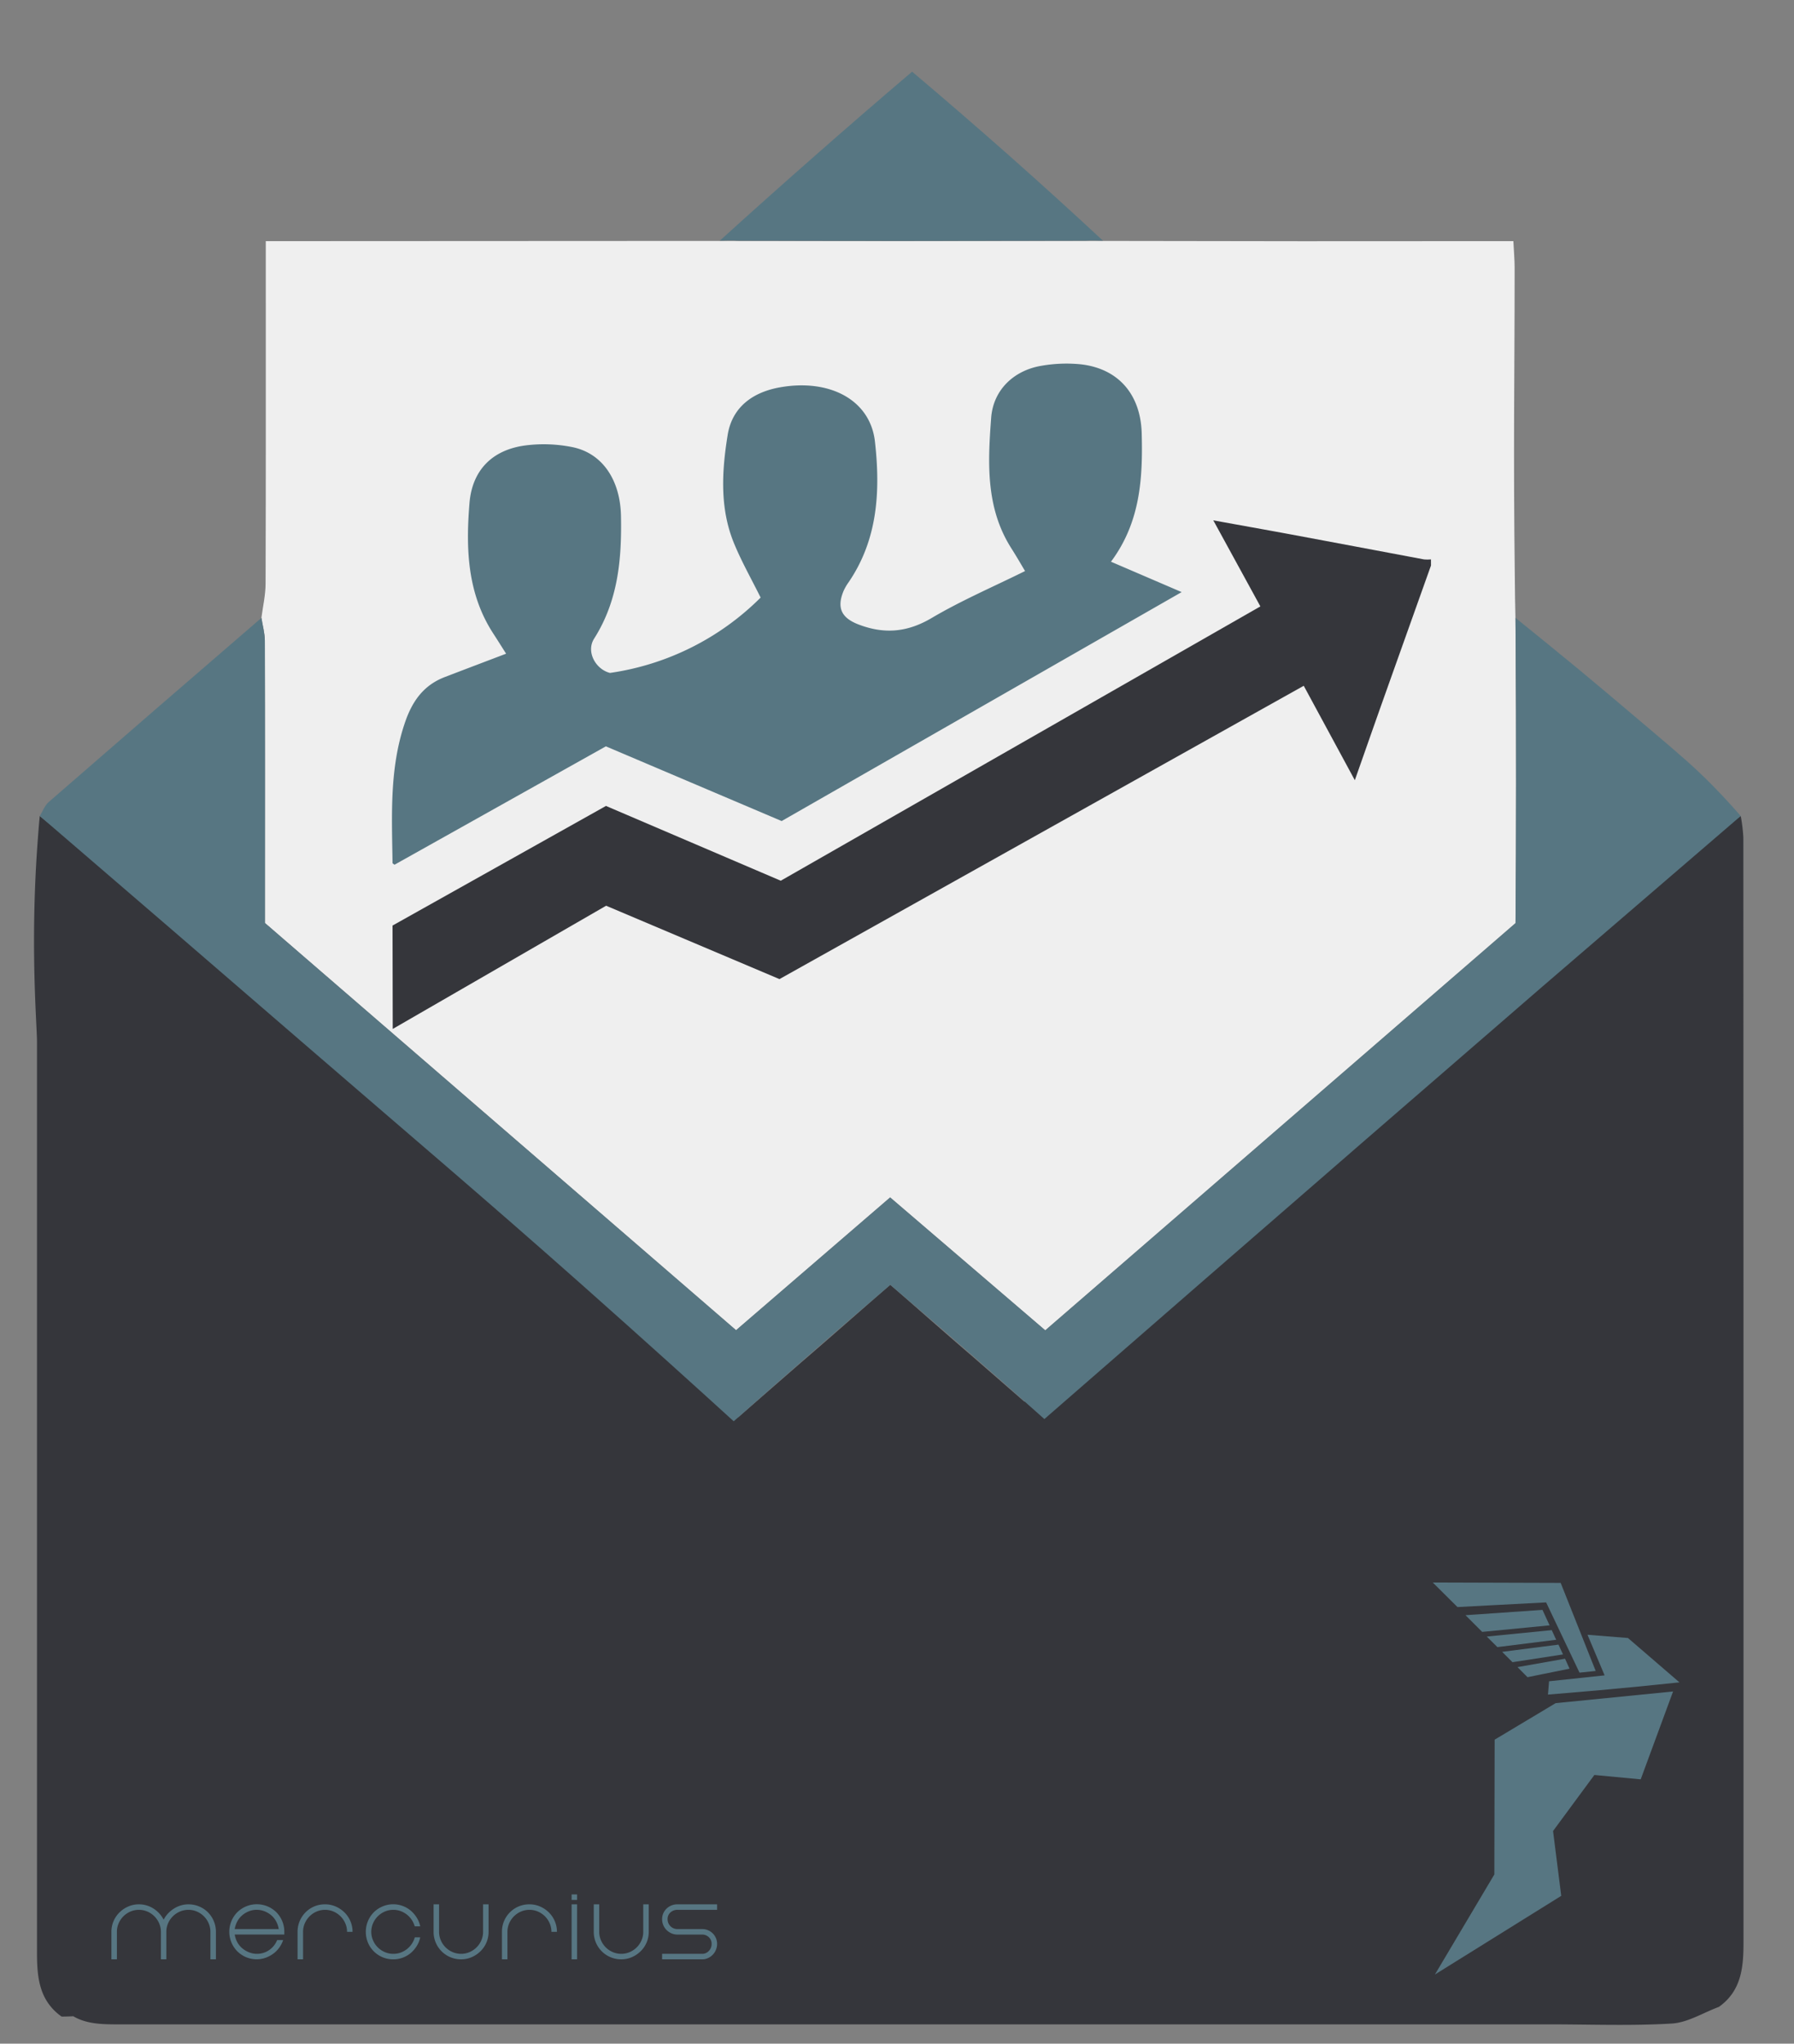
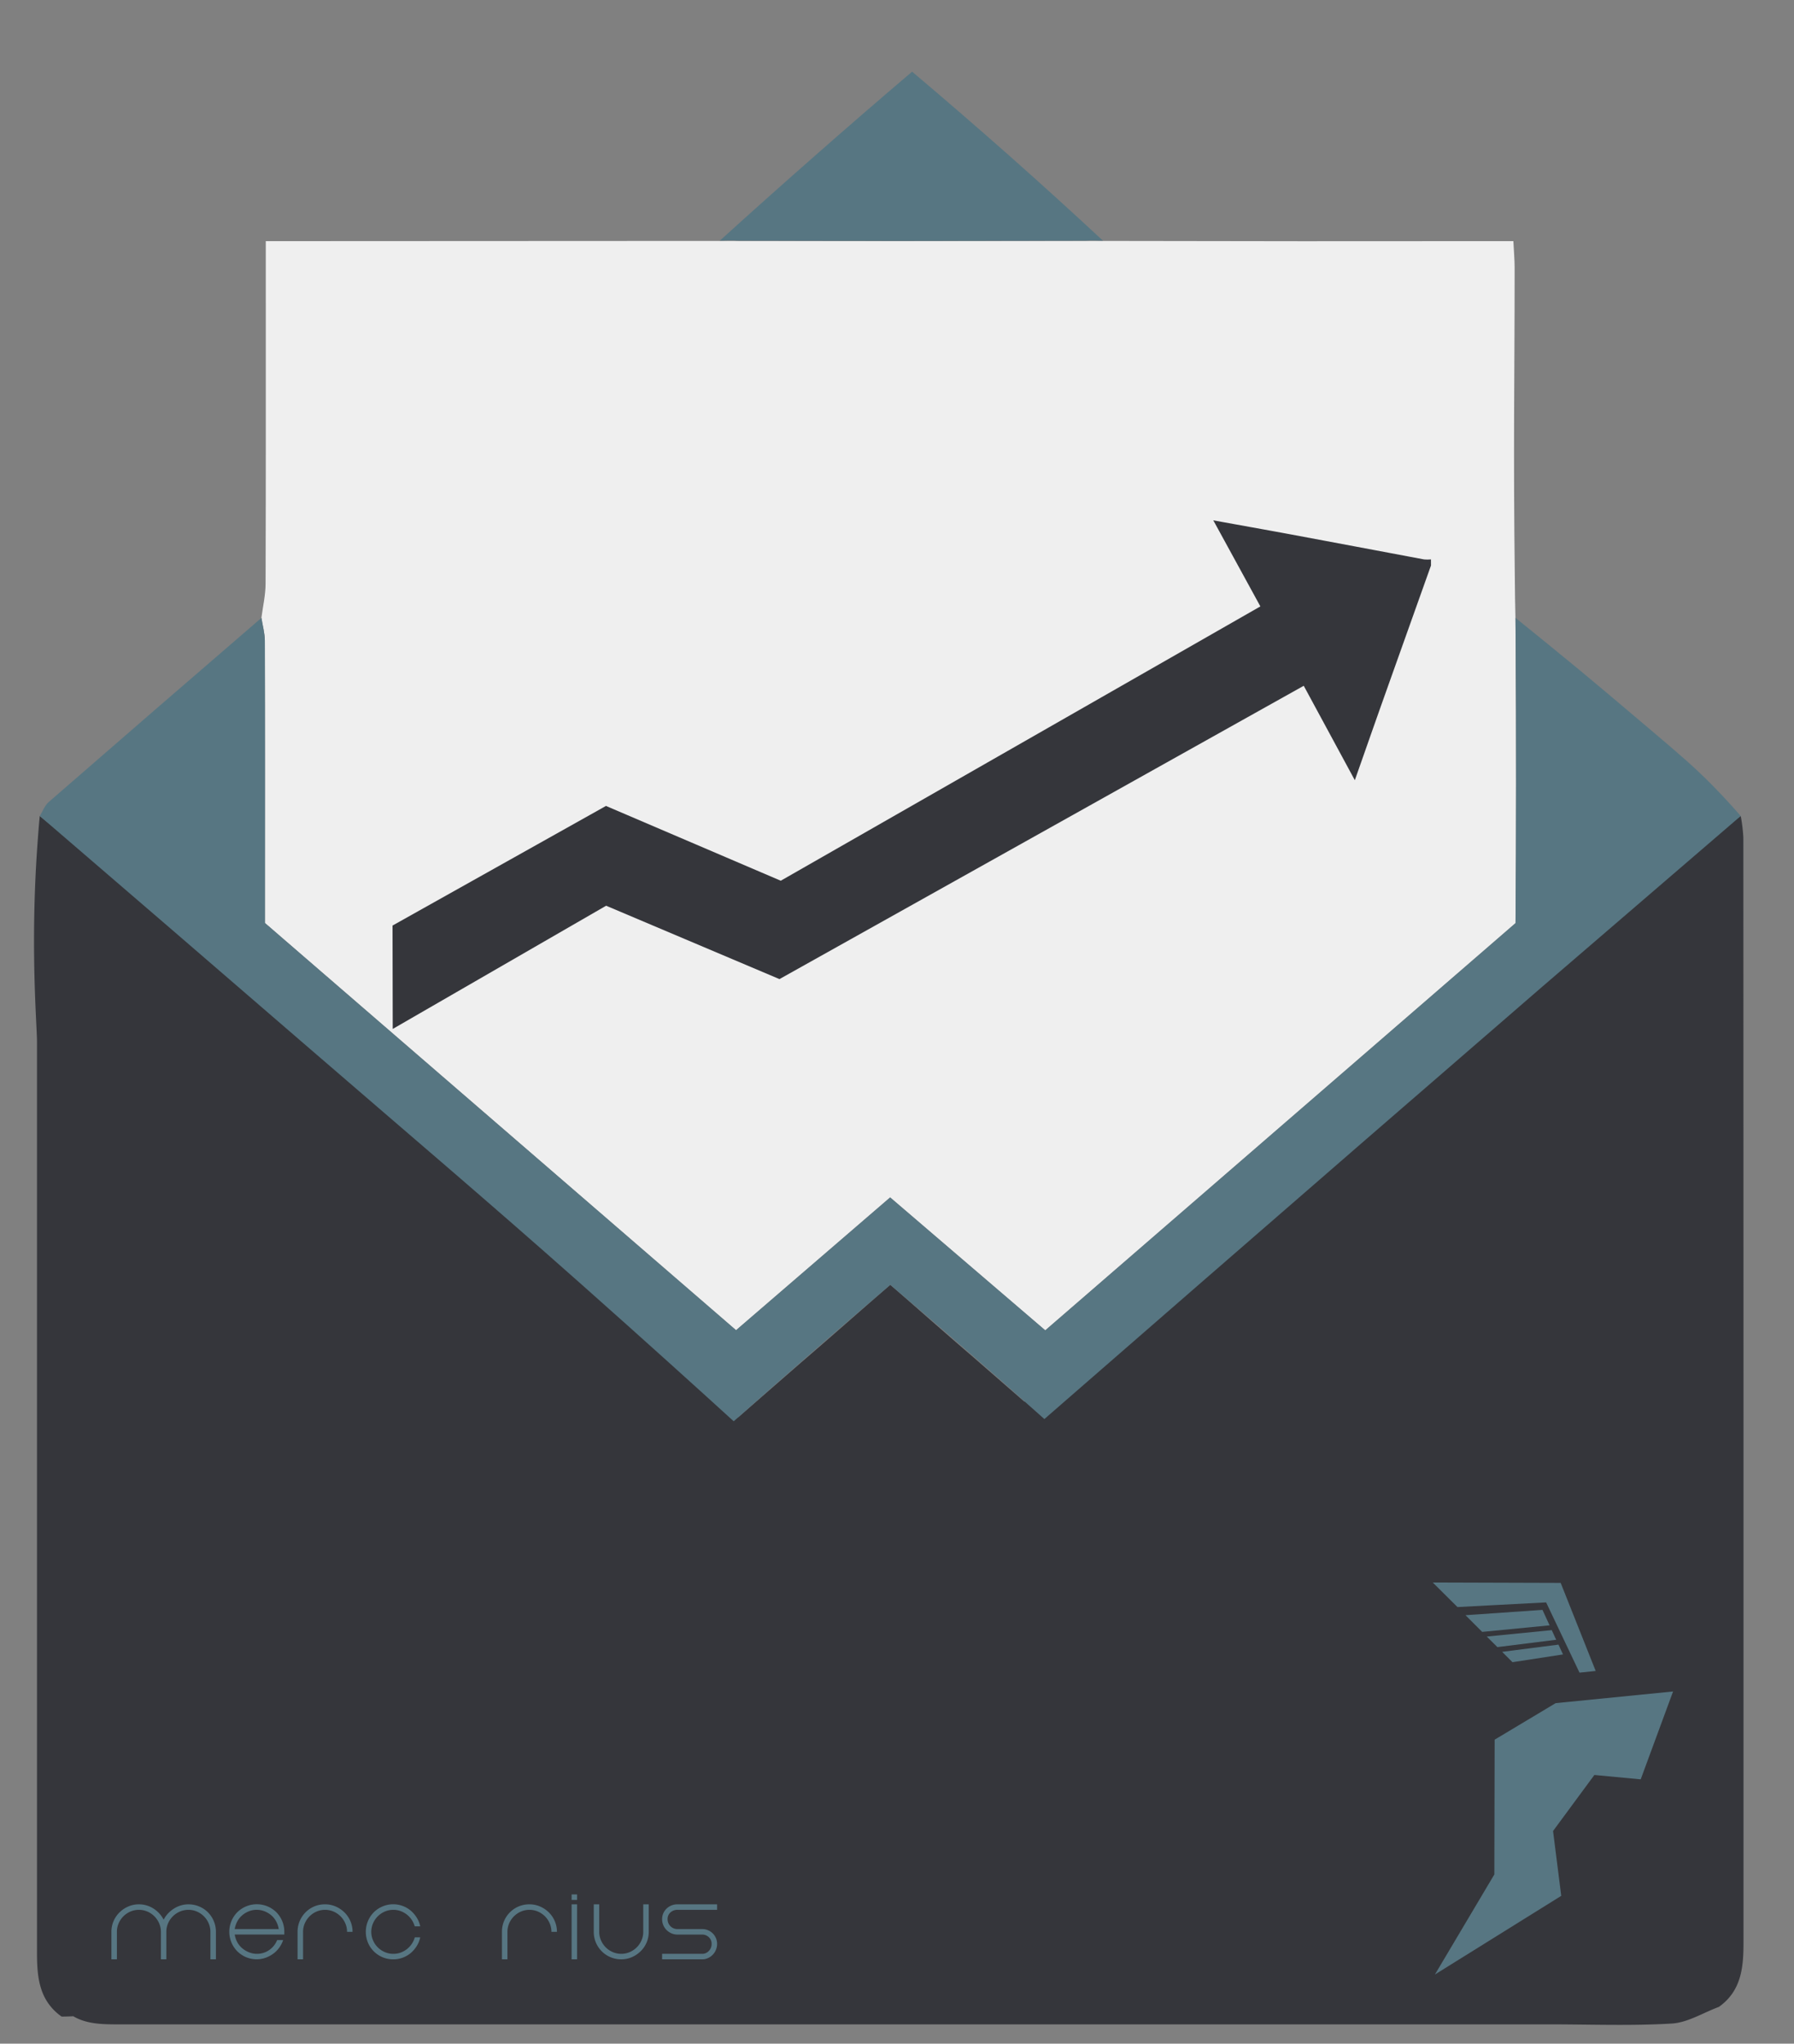
<svg xmlns="http://www.w3.org/2000/svg" id="Слой_1" data-name="Слой 1" viewBox="0 0 896.52 1021.16">
  <rect x="0" y="0" width="896.52" height="1021.16" fill="#808080" stroke="none" />
  <defs>
    <style>.cls-1{fill:#efefef;}.cls-2{fill:#577682;}.cls-3{fill:#35363b;}</style>
  </defs>
  <title>namakner</title>
  <path class="cls-1" d="M757.35,461.26l-235,203.47c-26.57-22.78-51.93-44.49-77.52-66.42l-77,66.35C288.68,596.25,210.67,528.81,132.41,461.2V449c0-43,.07-85.88-.06-128.83,0-3.82-1.11-7.63-1.71-11.47.73-5.65,2.05-11.31,2.08-17,.17-52.66.1-105.31.1-157.95V120.49h13.66q92.51,0,185-.09h27.3c.29,0,.57,0,.85,0q85.26.19,170.5,0c.29,0,.57,0,.85,0h27.3q92.52.22,185,.09h13c.24,5,.63,9.17.63,13.33,0,58.16-.74,87.29.13,158,0,3.54.13,9.5.28,17,0,4.19.06,8.37.09,12.55Q757.87,391.64,757.35,461.26Z" />
  <path class="cls-2" d="M551.17,120.26c-2.45-.12-5.58-.17-9.25,0l-.85,0q-85.26.19-170.5,0l-.85,0c-4-.18-7.33-.12-10,0Q383.32,98.84,408,77.17,432.06,56,455.82,35.81q23.67,20,47.86,41.36Q528.19,98.88,551.17,120.26Z" />
  <path class="cls-3" d="M871.28,971.05c0,12.2-1.19,23.87-12.31,31.73-7.84,2.91-15.57,7.84-23.56,8.32-20.15,1.21-40.42.41-60.64.41h-715c-8.14,0-16.25,0-23.16-4.06-1.88.1-3.81.16-5.8.17a26.43,26.43,0,0,1-7.13-7.29c-4.58-7-5.19-15.58-5.19-24.41v-4.36q0-70.91,0-141.81,0-24,0-48.1,0-41.67,0-83.35,0-13.08,0-26.16V520.53c0-4.76-1.17-19.91-1.43-41.87-.18-15.25.08-33.78,1.49-54.4.51-7.42,1-13.35,1.32-16.52,54.5,44,100.08,81.71,134.47,110.46,90.84,75.95,131.71,112.87,143.23,123.32,27.32,24.8,50.67,46.77,69.14,64.45q1.14,1.11,2.25,2.16l31.34-27.31c12.39-10.64,24.71-21.5,37.29-32.49l7.31-6.37c13.87,12.06,27.33,24,40.87,35.62l26.09,22.73,1.51-.69A170.87,170.87,0,0,0,552,674.69q4.79-4.12,9.54-8.93,1.14-1.15,2.19-2.28c2.76-2.9,5.19-5.7,7.36-8.38,7.5-9.22,12-17.12,16.26-23.62q1.2-1.85,2.41-3.6c3-4.35,6.08-8.36,9.24-12.1,10.66-12.59,22.32-22.06,35.57-31.17,30.5-21,69.38-40,123.65-90.64,5.16-4.82,4.76-4.6,9.95-9.4A626.88,626.88,0,0,1,869.9,407.74a83.22,83.22,0,0,1,1.17,8.72c.09,1,.14,1.94.14,2.92Q871.32,695.21,871.28,971.05Z" />
  <polygon class="cls-2" points="774.38 812.13 740.7 815.4 732.36 807.06 770.82 804.4 774.38 812.13" />
  <path class="cls-2" d="M777.7,819.33,748.3,823,743,817.73l32.45-3.21,1.76,3.81Z" />
  <path class="cls-2" d="M746.92,869.25l-.15,67.35-29.7,50,63.13-39.31-4.09-32.4,20.65-28,23.15,2.19,16.18-43.91L777.42,851Z" />
-   <path class="cls-2" d="M774.11,840.07l-.36,4.46h0l-.18,2.2L794.05,845l.76-.07,3-.25q21-1.89,41.47-4.06l-4.09-3.52h0l-21.65-18.65-20.21-1.61,8.54,20.28Z" />
  <path class="cls-2" d="M781.08,826.66l-25.24,3.88-5.17-5.17,28.15-3.61Z" />
-   <path class="cls-2" d="M784.35,833.77l-21,4.26-1.68-1.68c-1.11-1.11-2.22-2.24-3.32-3.35l23.74-4.2Z" />
  <path class="cls-2" d="M797.42,834.92l-8.09.84q-8.33-17.55-16.68-35.1l-28,1.47-16.31.86L716,790.72l63.92.2Z" />
  <path class="cls-2" d="M94.15,951.53a13.53,13.53,0,0,1,5.38,1.07,13.38,13.38,0,0,1,4.37,2.91,13.76,13.76,0,0,1,4,9.76V979h-2.75V965.27a10.45,10.45,0,0,0-.88-4.26,11.14,11.14,0,0,0-2.36-3.49,11.46,11.46,0,0,0-3.49-2.37,10.75,10.75,0,0,0-8.52,0A11.24,11.24,0,0,0,84,961a10.62,10.62,0,0,0-.88,4.26V979H80.41V965.27a10.62,10.62,0,0,0-.88-4.26,11.24,11.24,0,0,0-5.86-5.86,10.75,10.75,0,0,0-8.52,0,11.46,11.46,0,0,0-3.49,2.37A11.32,11.32,0,0,0,59.3,961a10.45,10.45,0,0,0-.88,4.26V979H55.67V965.27a13.58,13.58,0,0,1,4.1-9.76,14.28,14.28,0,0,1,4.37-2.91,13,13,0,0,1,5.27-1.07,13.4,13.4,0,0,1,7.42,2.2,14.26,14.26,0,0,1,2.86,2.44,13.88,13.88,0,0,1,2.09,3.05,13.36,13.36,0,0,1,2.12-3.05,14.84,14.84,0,0,1,2.91-2.44,14.08,14.08,0,0,1,3.49-1.63A13.15,13.15,0,0,1,94.15,951.53Z" />
  <path class="cls-2" d="M128.29,976.26a10.62,10.62,0,0,0,6.21-1.87,11,11,0,0,0,4-5h3a14.42,14.42,0,0,1-2,3.85,13.73,13.73,0,0,1-3,3,15.13,15.13,0,0,1-3.82,2,13,13,0,0,1-4.34.74,13.72,13.72,0,0,1-5.42-1.07,13.88,13.88,0,0,1-4.34-2.92,13.91,13.91,0,0,1,0-19.51,13.92,13.92,0,0,1,19.52,0,13.93,13.93,0,0,1,2.91,4.37,13.75,13.75,0,0,1,1.07,5.39v1.37H117.3a11.75,11.75,0,0,0,1.29,3.85,10.57,10.57,0,0,0,2.44,3,12,12,0,0,0,3.33,2A10.52,10.52,0,0,0,128.29,976.26Zm0-22a10.34,10.34,0,0,0-3.93.75,12,12,0,0,0-3.33,2,10.56,10.56,0,0,0-2.44,3.05,12.15,12.15,0,0,0-1.29,3.82h22a12.15,12.15,0,0,0-1.29-3.82,10.59,10.59,0,0,0-2.45-3.05,11.78,11.78,0,0,0-3.35-2A10.37,10.37,0,0,0,128.29,954.27Z" />
  <path class="cls-2" d="M162.43,951.53a13,13,0,0,1,5.28,1.07,14.4,14.4,0,0,1,4.37,2.91,13.64,13.64,0,0,1,3,4.37,13.43,13.43,0,0,1,1.1,5.39h-2.75a10.45,10.45,0,0,0-.88-4.26,11.14,11.14,0,0,0-2.36-3.49,11.34,11.34,0,0,0-3.49-2.37,10.75,10.75,0,0,0-8.52,0,11.34,11.34,0,0,0-3.49,2.37,11.14,11.14,0,0,0-2.36,3.49,10.45,10.45,0,0,0-.88,4.26V979h-2.75V965.27a13.81,13.81,0,0,1,4-9.76A13.61,13.61,0,0,1,157,952.6,13.47,13.47,0,0,1,162.43,951.53Z" />
  <path class="cls-2" d="M196.57,976.26a10.5,10.5,0,0,0,3.68-.63,11.54,11.54,0,0,0,3.11-1.73,11.79,11.79,0,0,0,2.42-2.61,11.31,11.31,0,0,0,1.51-3.27H210a13.34,13.34,0,0,1-1.76,4.37,15.13,15.13,0,0,1-3,3.49,13.54,13.54,0,0,1-8.69,3.13,13.64,13.64,0,0,1-5.41-1.07,13.54,13.54,0,0,1-7.26-7.26,14.16,14.16,0,0,1,0-10.8,13.93,13.93,0,0,1,2.91-4.37,13.61,13.61,0,0,1,4.35-2.91,13.64,13.64,0,0,1,14.1,2.06,14.93,14.93,0,0,1,3,3.49,13.25,13.25,0,0,1,1.76,4.37h-2.75a11.41,11.41,0,0,0-3.93-5.88,11.54,11.54,0,0,0-3.11-1.73,10.5,10.5,0,0,0-3.68-.64,10.62,10.62,0,0,0-4.26.88,11.34,11.34,0,0,0-3.49,2.37,11.14,11.14,0,0,0-2.36,3.49,10.75,10.75,0,0,0,0,8.52,11.11,11.11,0,0,0,5.85,5.85A10.45,10.45,0,0,0,196.57,976.26Z" />
-   <path class="cls-2" d="M230.44,979a13.62,13.62,0,0,1-9.76-4,13.67,13.67,0,0,1-4-9.75V951.53h2.74v13.74a10.62,10.62,0,0,0,.88,4.26,11.34,11.34,0,0,0,2.37,3.49,11.14,11.14,0,0,0,3.49,2.36,10.75,10.75,0,0,0,8.52,0,11.11,11.11,0,0,0,5.85-5.85,10.45,10.45,0,0,0,.88-4.26V951.53h2.75v13.74a13.45,13.45,0,0,1-4.1,9.75,14.49,14.49,0,0,1-4.37,2.92A13.17,13.17,0,0,1,230.44,979Z" />
  <path class="cls-2" d="M264.58,951.53a13,13,0,0,1,5.27,1.07,14.28,14.28,0,0,1,4.37,2.91,13.58,13.58,0,0,1,4.1,9.76h-2.75a10.45,10.45,0,0,0-.88-4.26,11.32,11.32,0,0,0-2.36-3.49,11.46,11.46,0,0,0-3.49-2.37,10.75,10.75,0,0,0-8.52,0,11.24,11.24,0,0,0-5.86,5.86,10.62,10.62,0,0,0-.88,4.26V979h-2.74V965.27a13.61,13.61,0,0,1,13.74-13.74Z" />
  <path class="cls-2" d="M285.65,949.33v-2.75h2.75v2.75Zm0,29.68V951.53h2.75V979Z" />
  <path class="cls-2" d="M310.48,979a13.62,13.62,0,0,1-9.76-4,13.67,13.67,0,0,1-4-9.75V951.53h2.74v13.74a10.62,10.62,0,0,0,.88,4.26,11.34,11.34,0,0,0,2.37,3.49,11.14,11.14,0,0,0,3.49,2.36,10.75,10.75,0,0,0,8.52,0,11.11,11.11,0,0,0,5.85-5.85,10.45,10.45,0,0,0,.88-4.26V951.53h2.75v13.74a13.45,13.45,0,0,1-4.1,9.75,14.49,14.49,0,0,1-4.37,2.92A13.17,13.17,0,0,1,310.48,979Z" />
  <path class="cls-2" d="M335.05,955.57a4.34,4.34,0,0,0-1.43,3.38,4.88,4.88,0,0,0,4.95,4.94h12.37a7.3,7.3,0,0,1,2.88.58,7.71,7.71,0,0,1,2.37,1.59,7.37,7.37,0,0,1,1.59,2.37,7.16,7.16,0,0,1,.58,2.88,7.52,7.52,0,0,1-.58,2.94,7.41,7.41,0,0,1-1.59,2.45,8,8,0,0,1-2.37,1.68,6.69,6.69,0,0,1-2.88.63H330.88v-2.75h20.06a4.43,4.43,0,0,0,3.27-1.43,4.83,4.83,0,0,0,1.4-3.52,4.41,4.41,0,0,0-1.4-3.38,4.7,4.7,0,0,0-3.27-1.29H338.57a7.37,7.37,0,0,1-3.05-.63,8.22,8.22,0,0,1-2.45-1.68,7.54,7.54,0,0,1-1.62-2.44,7.77,7.77,0,0,1-.57-2.94,7.34,7.34,0,0,1,.57-2.89,7.42,7.42,0,0,1,1.62-2.36,7.81,7.81,0,0,1,2.45-1.6,8,8,0,0,1,3.05-.57h19.79v2.74H338.57A5.09,5.09,0,0,0,335.05,955.57Z" />
  <path class="cls-2" d="M869.89,407.73q-49.54,42.58-99.08,85.21C709,546.39,654.8,593.42,600.24,640.87c-26.29,22.86-54.66,47.56-78.33,68.18q-10.06-9-20.27-18Q473.17,666,444.9,642q-28.69,24.51-57.57,49.89-10.4,9.15-20.67,18.28c-17.61-16.06-44-39.93-76.27-68.58C241.24,598,206.45,568.63,151.61,521.25Q85.82,464.39,19.88,407.73c1.43-2.34,2.42-5.2,4.4-6.93q53.07-46.16,106.36-92.06c.6,3.84,1.69,7.65,1.71,11.47.13,43,.06,85.88.06,128.83V461.2c78.26,67.61,156.27,135.05,235.43,203.46l77-66.35c25.59,21.93,50.95,43.64,77.52,66.42l235-203.47q.52-69.64.07-140,0-6.27-.1-12.55,15,12.09,31.76,25.88c9.67,8,18.57,15.53,36.37,30.61,14.8,12.54,21.6,18.39,30.48,27.4C862,398.77,866.72,404.08,869.89,407.73Z" />
  <path class="cls-3" d="M715.11,282.56q-11.73,32.88-23.44,65.78c-4.78,13.44-9.48,26.9-14.62,41.5l-25.53-47.18-262,146.56L302.9,452.56,196.26,514.13l-.1-51.66L302.82,402.7l87.35,37.37L629.85,303,606.33,260c13.56,2.46,26.07,4.69,38.57,7q33.35,6.23,66.67,12.51a19.79,19.79,0,0,0,3.53,0Z" />
-   <path class="cls-2" d="M252.92,326.63c-2.13-3.35-4.27-6.78-6.47-10.16-13-20.05-13.69-42.53-11.83-65.11,1.36-16.48,11.42-26.59,27.85-28.78a72.21,72.21,0,0,1,23.6.84c15.21,3.12,23.89,16.7,24.25,34.32.43,21.58-1.4,42.41-13.41,61.35-4.2,6.62.86,15.4,7.92,17.15a133.4,133.4,0,0,0,75.28-37.65c-4.56-9.21-9.57-18-13.37-27.3-7.15-17.49-6-36-3.11-53.92C365.84,203.56,376,195.93,390,193.5c24.75-4.3,44.91,6.37,47.24,27.16,2.74,24.44,1.52,48.74-13.13,70.22a25.78,25.78,0,0,0-2.54,4.37c-3.56,8.51-1,13.53,7.44,16.77,12.8,4.91,24.32,4,36.51-3.19,15-8.85,31.1-15.75,46.73-23.49-1.78-3-4.28-7.35-7-11.61-12.74-20.21-11.59-42.73-9.93-65,1.05-14,11.47-23.78,25.35-26a72,72,0,0,1,19.66-.67c18.89,2.25,29.72,15.34,30.22,34.52.59,22.46-.68,44.38-15.36,64.09l35.32,15.18L390.62,410.25l-87.84-37.33L197.16,432.07c-.58-.45-1-.64-1-.83-.31-23.81-1.66-47.62,6.41-70.77,3.65-10.46,9.35-18.21,19.77-22.19C232.34,334.44,242.41,330.63,252.92,326.63Z" />
</svg>